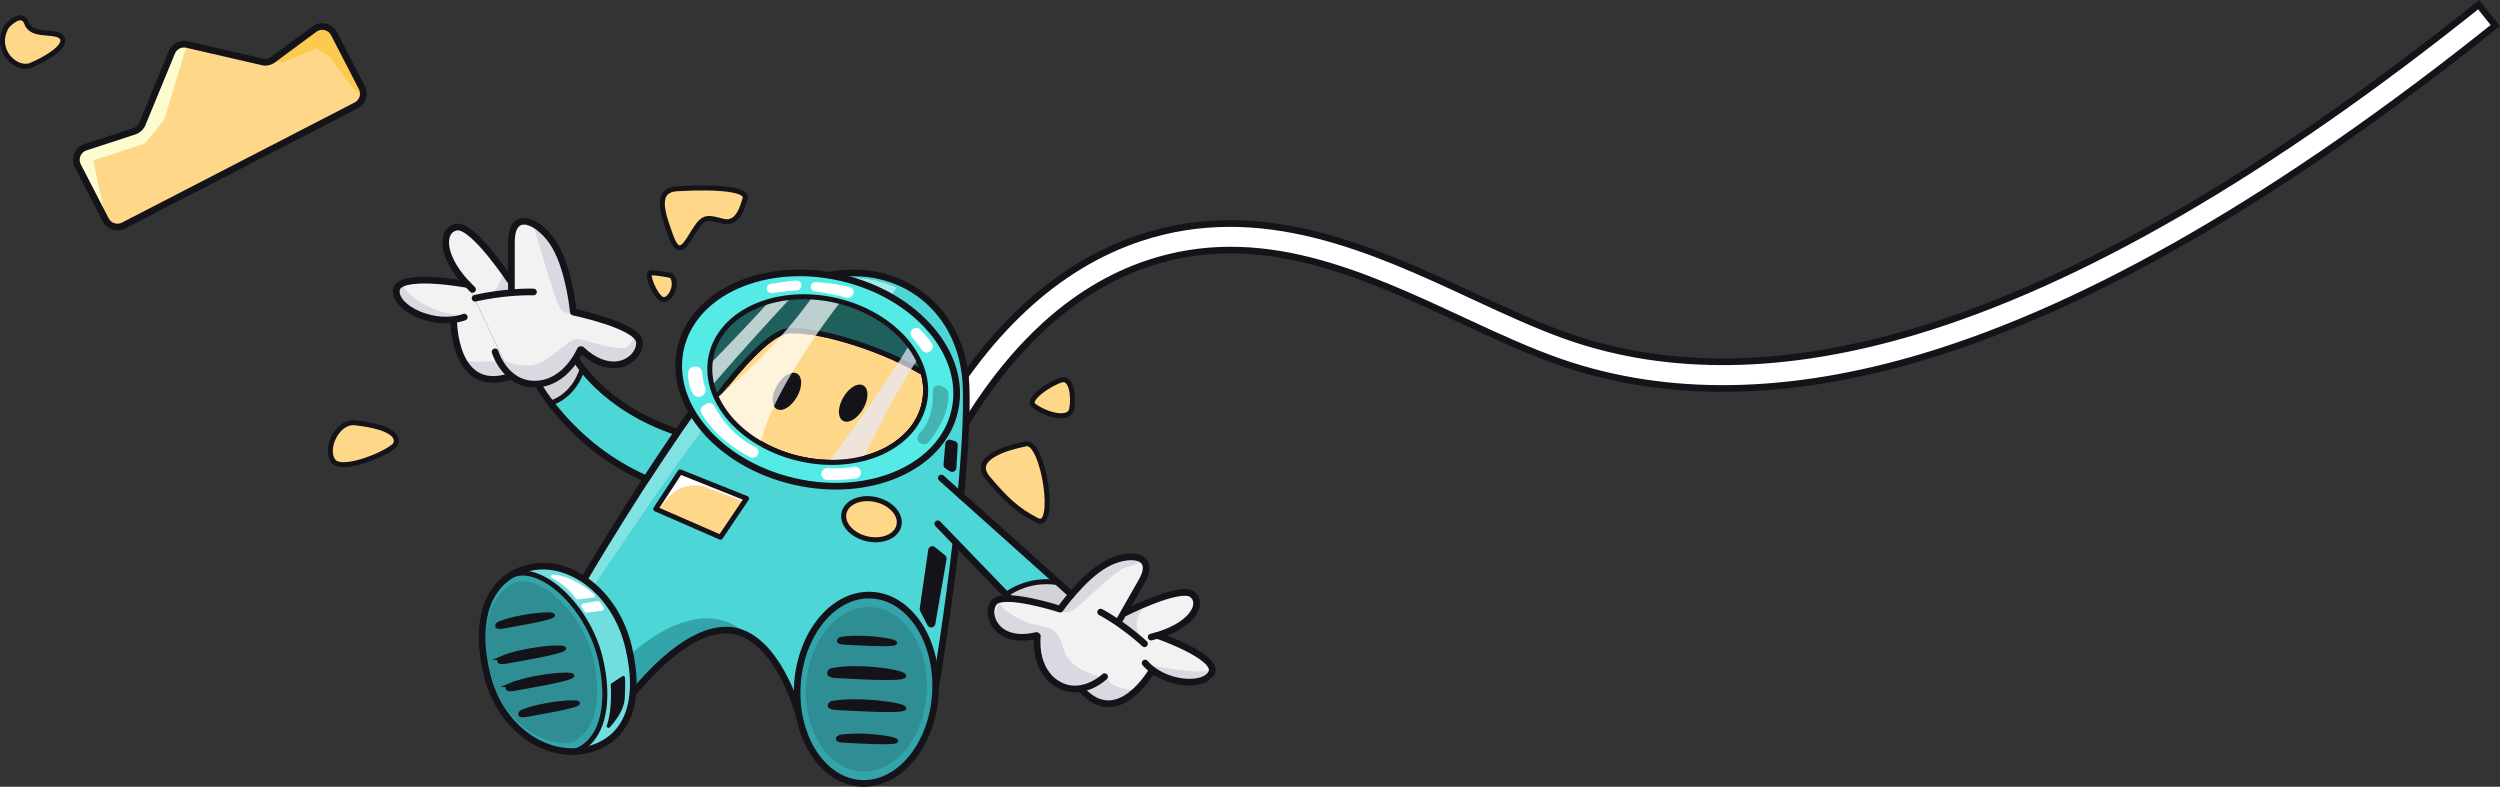
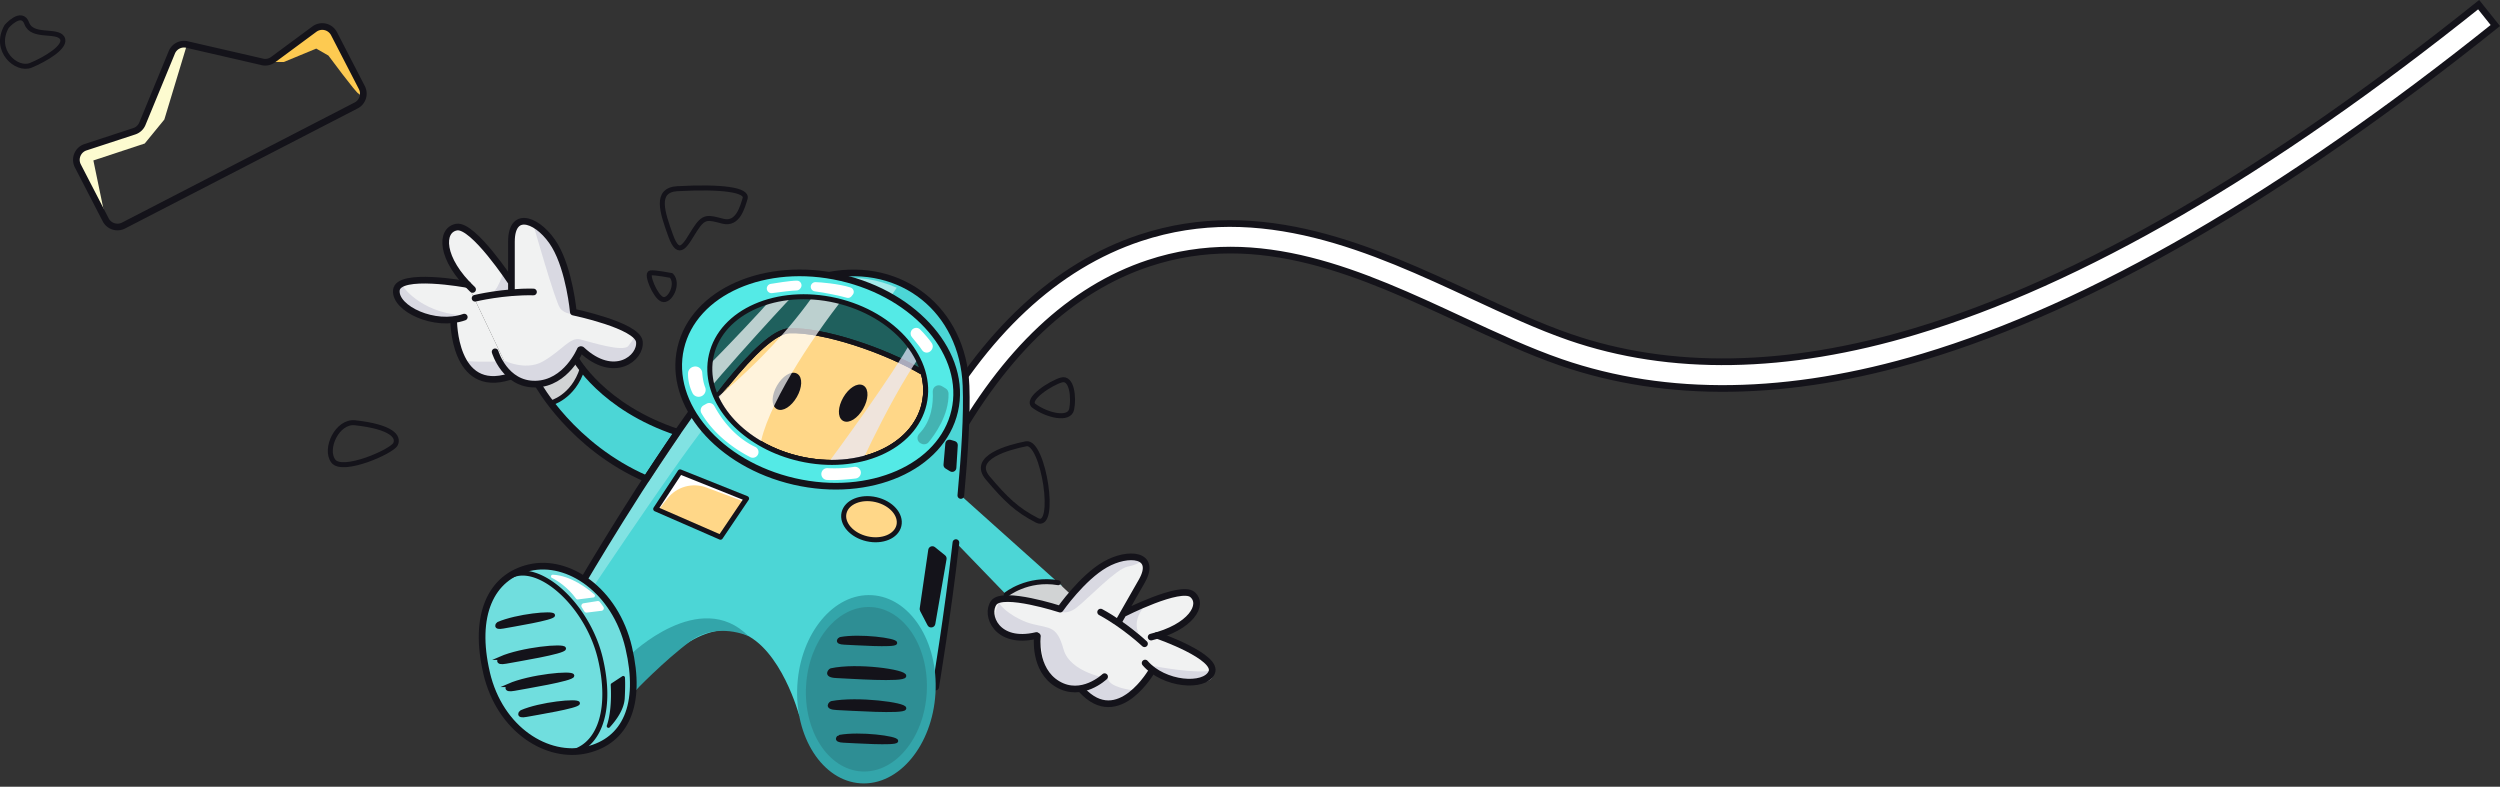
<svg xmlns="http://www.w3.org/2000/svg" id="Layer_2" data-name="Layer 2" viewBox="0 0 749.12 235.74">
  <rect x="0" y="0" width="749.12" height="235.74" fill="#333333" stroke="none" />
  <defs>
    <clipPath id="clippath">
      <path d="M276.91 121.07c-3.01 13.1-19.73 20.43-37.33 16.38-15.48-3.56-26.49-14.73-26.88-26.28-.05-1.59.09-3.18.46-4.76 3.01-13.1 19.73-20.43 37.33-16.38 17.6 4.05 29.43 17.95 26.42 31.04Z" style="fill:none" />
    </clipPath>
    <style>
      .cls-1,.cls-2,.cls-4,.cls-5{stroke:#14131a}.cls-1,.cls-2,.cls-5{stroke-linecap:round;stroke-linejoin:round}.cls-1,.cls-4,.cls-6,.cls-8{fill:#14131a}.cls-10{fill:#fff}.cls-2,.cls-5{fill:none}.cls-2{stroke-width:2px}.cls-16{fill:#ffd788}.cls-17{fill:#4cd6d6}.cls-18{fill:#d9d9e2}.cls-22{fill:#f1f2f2}.cls-4{stroke-miterlimit:10}.cls-24{fill:#33a5aa}.cls-25{fill:#d1d3d4}.cls-8{opacity:.15}.cls-5{stroke-width:1.5px}
    </style>
  </defs>
  <g id="Layer_5" data-name="Layer 5">
-     <path d="M1.99 7.93c-4.11 7.14 2.93 13.4 7.24 11.64 4.3-1.76 10.96-5.67 9.39-8.22s-9 0-10.57-4.3-6.07.88-6.07.88Zm294 135.31c5.4 6.39 8.68 9.56 14.77 12.7 6.1 3.13 1.92-24-3.29-22.96-5.22 1.04-16.7 4.09-11.48 10.26Zm13.84-21.62c3.94 2.88 10.59 4.44 11.29 1.01.71-3.43.1-9.68-3.08-8.77s-10.84 5.84-8.21 7.76ZM203.04 56.54c13.41-.74 21.01.39 20.23 2.93s-2.15 7.97-6.65 6.82-5.67-1.73-8.41 2.57-4.7 8.8-7.24 1.76-4.85-13.7 2.07-14.09Zm-1.87 26.03c2.35 2.54-.53 7.98-2.71 7.12-2.18-.86-4.92-7.71-3.55-7.91s6.26.78 6.26.78Zm-94.78 44.11c11.03 1.23 13.17 4.17 12.13 6.39s-15.91 8.74-18.65 5.09c-2.74-3.65 1.19-12.07 6.52-11.48ZM78.56 18.53l-22.52-5.19c-1.89-.44-3.82.56-4.56 2.36l-8.81 21.37a3.969 3.969 0 0 1-2.43 2.26l-14.62 4.79c-2.32.76-3.41 3.42-2.29 5.6l8.34 16.15a3.977 3.977 0 0 0 5.35 1.71l34.85-17.99 34.85-17.99a3.977 3.977 0 0 0 1.71-5.35l-8.34-16.15a3.969 3.969 0 0 0-5.89-1.37l-12.37 9.14c-.93.69-2.12.94-3.25.68Z" class="cls-16" />
    <path d="M80.04 18.58h5l9.72-4.02 3.65 2.09s8.45 11.41 9.03 11.41.82 2.08.82 2.08l.59-2.17-7.67-15.73-2.53-3.69-2.68-.57-3.4 1.55-12.54 9.06Z" style="fill:#fdca51" />
    <path d="m281.45 157.42 20.54 21.27 16.24-3.07-35.28-31.59-1.5 13.39z" class="cls-17" />
    <path d="m317.98 182.1 2.9-3.93-4.12-3.88s-8.66-.63-15 3.68l.89 1.16 11.4 2.57 3.4 1 .52-.59Z" class="cls-25" />
    <path d="M346.75 190.4c10.6-3.13 13.94-9.44 10.53-12.27-3.59-2.98-20.72 5.76-20.72 5.76 1.15-2.01 3-5.26 5.56-9.74 4.64-8.14-4.03-8.94-10.94-5-6.92 3.94-13.51 13.38-13.51 13.38s-17.18-5.58-19.88-1.94c-2.7 3.65.86 12.68 12.75 9.84l.31.18s-1.24 10 6.02 14.35c2.47 1.48 4.9 1.7 7.02 1.34l.27.43c11 11.98 21.11-5.9 21.11-5.9l.04-.13c6.1 4.63 15.92 4.94 17.78.81 2.09-4.67-16-11.05-16.33-11.12" class="cls-22" />
    <path d="M172.44 107.47s7.92 14.54 30.6 22.05c-.11.16-9.35 13.97-9.35 13.97-22.34-9.71-32.56-28.42-32.56-28.42l11.31-7.6Z" class="cls-17" />
    <path d="m284.91 134.63-7.01-3.85c17.07-31.11 38.52-51.12 63.75-59.49 36.36-12.05 70 3.57 99.68 17.35 10.16 4.72 19.75 9.17 29 12.37 30.15 10.41 65.01 9.83 103.62-1.74C623.21 84.52 679.99 51.59 742.72 1.4l5 6.25c-63.53 50.83-121.22 84.24-171.47 99.29-40.25 12.05-76.76 12.6-108.53 1.63-9.64-3.33-19.41-7.87-29.76-12.67-29.71-13.8-60.44-28.07-93.79-17.01-23.25 7.7-43.18 26.46-59.26 55.74Z" style="stroke-miterlimit:10;stroke-width:2px;fill:#fff;stroke:#14131a" />
    <path d="M242.37 84.09c24.22-8.32 46.13 6.62 47.1 31.54.33 8.5-.4 20.47-1.56 32.84l-1.47 14.11c-2.45 21.59-6.07 43.27-6.07 43.27l-40.88 8.6s-5.35-20.17-17.08-24.74c-12.58-4.91-27.41 11.51-32.77 18.11l-14.63-34.17c2.34-3.97 8.73-14.64 16.59-26.9 3.57-5.56 7.47-11.48 11.46-17.23 2-2.88 4.02-5.72 6.03-8.46l.99-16.5 11.22-14.35 21.08-6.13Z" class="cls-17" />
    <path d="M341.29 207.06s-8.91-.65-9.3-3.77c0 0-11.35-1.68-13.3-8.72s-4.04-6.26-9.26-7.57c-5.22-1.3-10.08-5.35-9.98-6.52 0 0-3.8 6.3 1.75 8.82s10.56 1.59 10.56 1.59.34 11.68 4.71 13.51 9.46 2.12 9.46 2.12-.7 2.99 3.79 3.63 8.95-.26 11.57-3.1Zm1.17-24.73s-3.13 3.52-1.27 7.48l-4.74-3.42 1.32-2.6 4.7-1.46Zm3.29 17.25s12.85 2.54 17.74 1.25c0 0 .65 2.27-1.57 3.25s-14.25-1.12-14.93-2.25-1.24-2.25-1.24-2.25Z" class="cls-18" />
    <path d="M246.79 84.49s9.94-3.65 21.92 1.73l-3.16 4.59s-10.42-5.65-18.77-6.32Z" style="opacity:.5;fill:#fff" />
    <path d="M316.52 182.7s2.54 2.21 6.2-.72c3.65-2.93 11.8-11.54 15.2-12.2 3.39-.65 4.84-2.01 3.8-2.37s-8.43-1.93-14.17 3.68-11.02 11.61-11.02 11.61Z" class="cls-18" />
    <path d="M174.5 110.47c-2.72 8.67-9.51 10.31-9.51 10.31l-3.86-5.71 11.03-8.06 2.34 3.46Z" class="cls-25" />
    <path d="M172.44 107.47s7.92 14.54 30.6 22.05c-.11.16-9.35 13.97-9.35 13.97-22.34-9.71-32.56-28.42-32.56-28.42l11.31-7.6Z" class="cls-2" />
    <path d="M164.99 120.78s6.79-1.64 9.51-10.31" class="cls-5" />
    <path d="M335.16 186.36s2.32-4.07 6.97-12.21c4.64-8.14-4.03-8.94-10.94-5-6.92 3.94-13.51 13.38-13.51 13.38s-17.18-5.58-19.88-1.94c-2.7 3.65.86 12.68 12.75 9.84m26.02-6.53s17.13-8.74 20.72-5.76c3.59 2.98-.38 9.85-12.36 12.76" class="cls-2" />
    <path d="M346.75 190.4c.33.06 18.42 6.45 16.33 11.12-2.09 4.67-14.38 3.66-19.95-2.84" class="cls-2" />
    <path d="M345.26 200.84s-10.1 17.89-21.11 5.9" class="cls-2" />
    <path d="M330.99 202.76s-6.86 6.56-14.12 2.21c-7.27-4.35-6.02-14.35-6.02-14.35m32.1 2.28s-5.86-5.54-13.15-9.49" class="cls-2" />
    <path d="M214.66 119.18c-1.19-2.59-1.87-5.29-1.96-8.01-.05-1.59.09-3.18.46-4.76 3.01-13.1 19.73-20.43 37.33-16.38 13.41 3.08 23.46 11.88 26.17 21.68-11.57-6.86-30.15-13-40.14-12.62-4.35.17-11.16 6.73-18.66 15.97 0 0-3.19 4.11-3.2 4.11" style="fill:#1f605d" />
    <path d="M214.66 119.18c3.86 8.38 13.09 15.55 24.92 18.28 17.6 4.05 34.32-3.28 37.33-16.38.72-3.12.59-6.29-.25-9.36-11.57-6.86-30.15-13-40.14-12.61-4.35.17-11.16 6.73-18.66 15.97 0 0-3.19 4.11-3.2 4.11Z" class="cls-16" />
    <path d="M214.66 119.18c3.86 8.38 13.09 15.55 24.92 18.28 17.6 4.05 34.32-3.28 37.33-16.38.72-3.12.59-6.29-.25-9.36-11.57-6.86-30.15-13-40.14-12.61-4.35.17-11.16 6.73-18.66 15.97 0 0-3.19 4.11-3.2 4.11Z" class="cls-5" />
    <path d="M188.85 196.21s20.83-20.27 35.45-5.59c0 0-9.37-4.39-17.31 1.44-7.94 5.84-16.82 15.12-16.82 15.12l-1.31-10.97Z" class="cls-24" />
    <path d="M214.66 119.18c3.86 8.38 13.09 15.55 24.92 18.28 17.6 4.05 34.32-3.28 37.33-16.38.72-3.12.59-6.29-.25-9.36-11.57-6.86-30.15-13-40.14-12.61-4.35.17-11.16 6.73-18.66 15.97 0 0-3.19 4.11-3.2 4.11Z" class="cls-5" />
-     <path d="m282.07 143.24 39.02 34.94m-18.44 1.2L281 156.95m-91.37 50.87c5.37-6.6 20.19-23.02 32.77-18.11 11.74 4.58 17.08 24.74 17.08 24.74" class="cls-2" />
    <path d="M177.79 175.8s33.55-50.14 35.76-50.32l-4.48-4.42-34.08 52.59 2.79 2.15Z" style="opacity:.3;fill:#fff" />
    <path d="M209.07 121.06c-2.01 2.74-4.03 5.58-6.03 8.46-3.99 5.76-7.9 11.68-11.46 17.23-7.86 12.25-14.25 22.92-16.59 26.9" class="cls-2" />
    <ellipse cx="235.79" cy="117.26" class="cls-1" rx="5.61" ry="2.93" transform="rotate(-60 235.792 117.255)" />
    <ellipse cx="255.66" cy="120.8" class="cls-1" rx="5.61" ry="2.93" transform="rotate(-60 255.66 120.805)" />
    <path d="M287.91 148.47c1.16-12.37 1.9-24.34 1.56-32.84-.89-22.84-19.38-37.3-41.11-33.14m32.01 123.37s3.63-21.69 6.07-43.27" class="cls-2" />
    <path d="M301.49 178.18s6.32-5.16 15.6-3.58m-21.1-31.36c5.4 6.39 8.68 9.56 14.77 12.7 6.1 3.13 1.92-24-3.29-22.96-5.22 1.04-16.7 4.09-11.48 10.26Zm13.84-21.62c3.94 2.88 10.59 4.44 11.29 1.01.71-3.43.1-9.68-3.08-8.77s-10.84 5.84-8.21 7.76ZM203.04 56.54c13.41-.74 21.01.39 20.23 2.93s-2.15 7.97-6.65 6.82-5.67-1.73-8.41 2.57-4.7 8.8-7.24 1.76-4.85-13.7 2.07-14.09Zm-1.87 26.03c2.35 2.54-.53 7.98-2.71 7.12-2.18-.86-4.92-7.71-3.55-7.91s6.26.78 6.26.78Zm-94.78 44.11c11.03 1.23 13.17 4.17 12.13 6.39s-15.91 8.74-18.65 5.09c-2.74-3.65 1.19-12.07 6.52-11.48ZM1.99 7.93c-4.11 7.14 2.93 13.4 7.24 11.64 4.3-1.76 10.96-5.67 9.39-8.22s-9 0-10.57-4.3-6.07.88-6.07.88Z" class="cls-5" />
    <path d="M252 83.45c-22.49-5.17-43.84 4.2-47.69 20.93-3.85 16.73 11.26 34.49 33.76 39.66 22.49 5.17 43.84-4.2 47.69-20.93 3.85-16.73-11.26-34.49-33.76-39.66Zm24.91 37.63c-3.01 13.1-19.73 20.43-37.33 16.38-15.48-3.56-26.49-14.73-26.88-26.28-.05-1.59.09-3.18.46-4.76 3.01-13.1 19.73-20.43 37.33-16.38 17.6 4.05 29.43 17.95 26.42 31.04Z" style="fill:#54eae6" />
    <g style="opacity:.7;fill:none">
      <g style="clip-path:url(#clippath);fill:none">
        <path d="M211.49 110.27c2.16-1.91 22.19-22.77 22.93-24.77l3.33 2.93c-3.9 3.97-29.34 31.79-31.1 35.82l4.84-13.98Zm-2.86 13.74 19.08 10.17c1.44-11.52 15.27-32.58 25.42-45.37l-1.16-1.17 1.16-15.17c-12.71 27.43-39.65 48.06-44.5 51.53Z" class="cls-10" />
        <path d="M279.28 101.88c-9.63 11.38-21.69 37.53-24.37 44.01l-9.22-3.81c5.59-7.53 21.87-29.76 27.58-40.2h6.01Z" style="fill:#e8eaff" />
      </g>
    </g>
    <path d="M276.91 121.07c-3.01 13.1-19.73 20.43-37.33 16.38-15.48-3.56-26.49-14.73-26.88-26.28-.05-1.59.09-3.18.46-4.76 3.01-13.1 19.73-20.43 37.33-16.38 17.6 4.05 29.43 17.95 26.42 31.04Z" class="cls-5" />
    <ellipse cx="259.61" cy="206.53" class="cls-24" rx="28.24" ry="20.73" transform="rotate(-86.59 259.615 206.529)" />
    <ellipse cx="259.61" cy="206.53" class="cls-8" rx="24.67" ry="18.11" transform="rotate(-86.59 259.615 206.529)" />
-     <ellipse cx="259.61" cy="206.53" class="cls-2" rx="28.24" ry="20.73" transform="rotate(-86.59 259.615 206.529)" />
    <path d="m203.79 141.4-7.31 11.11 19.41 8.47 7.82-11.6-19.92-7.98z" class="cls-16" />
    <path d="m197.46 152.6 2.55-3.25c2.76-3.51 7.47-4.83 11.66-3.27l11.39 4.26.65-.96-19.78-7.68-6.96 10.65.49.24Z" class="cls-10" />
    <ellipse cx="261.15" cy="155.59" class="cls-16" rx="6.02" ry="8.44" transform="rotate(-77.05 261.137 155.593)" />
    <path d="m203.79 141.4-7.31 11.11 19.41 8.47 7.82-11.6-19.92-7.98z" class="cls-5" />
    <ellipse cx="261.15" cy="155.59" class="cls-5" rx="6.02" ry="8.44" transform="rotate(-77.05 261.137 155.593)" />
    <path d="M251.5 220.71c-.16.03-1.64 1.22 1.28 1.34s15.67.99 15.87 0-11.04-2.47-17.15-1.33Zm-2.32-10.14c-.2.04-2.09 1.55 1.64 1.7s20.01 1.27 20.26 0-14.1-3.16-21.89-1.7Zm-.17-9.82c-.21.04-2.12 1.78 1.64 1.93 3.76.15 20.16 1.34 20.42-.11s-14.2-3.52-22.06-1.82Zm2.76-9.36c-.15.03-1.59 1.18 1.24 1.29s15.16.96 15.34 0-10.68-2.39-16.58-1.29Z" class="cls-4" />
    <path d="M140.15 85.28c-8.31-8.65-8.07-16.4-3.33-17.23 4.99-.88 16.43 16.58 16.43 16.58V72.45c0-10.17 8.61-6.26 13.01 1.17s5.54 19.89 5.54 19.89 19.21 3.98 19.79 8.87-7.63 11.5-17.32 2.42h-.39s-4.21 10.1-13.4 10.29c-3.07.07-5.5-1.04-7.3-2.48" class="cls-22" />
    <path d="M140.15 85.28c-.34-.12-20.84-3.83-21.38 1.69-.48 4.88 8.93 9.87 17.17 8.81 0 0-.1 22.45 16.73 17.07l.53-.23" class="cls-22" />
    <path d="M139.19 108.22s7.9.39 10.41 0l3.07 5.02-8 .45-4.52-3.22-.96-2.25ZM120.6 85.58s4.83 7.83 17.8 8.93l-6.59 1.41-11.8-4.67-1.89-5.28 2.48-.39Zm39.26-18.1s6.5 22.89 7.96 24.85 4.2 1.76 4.2 1.76-1.32-9.49-3.55-15.16-5.38-10.76-8.61-11.45Zm-10.03 39.99s7.25 4.14 13.01.75c5.76-3.39 8-7.3 11.05-6.52 3.06.78 12.84 3.91 14.4 1.96s2.08-3.24 2.08-3.24 2.39 2.58.97 5.03c-1.42 2.45-4.5 4.06-6.95 4.11-2.45.05-8.3-2.59-9.4-3.67-1.1-1.08-2.36 1.27-2.36 1.27s-5.42 7.12-7.36 7.34c-1.94.21-9.6 1.8-12.76-2.46s-2.68-4.57-2.68-4.57Zm1.06-26.24s-1.62 6.52-4.48 7.2l6.25-.66.59-.05V83.5l-2.36-2.27Z" class="cls-18" />
    <path d="M153.25 87.71V72.45c0-10.17 8.61-6.26 13.01 1.17s5.54 19.89 5.54 19.89 19.21 3.98 19.79 8.87-7.63 11.5-17.32 2.42m-21.02-20.17s-11.45-17.46-16.43-16.58-4.94 9.49 4.79 18.68" class="cls-2" />
    <path d="M140.15 85.28c-.34-.12-20.84-3.83-21.38 1.69s11.59 11.18 20.35 8.05" class="cls-2" />
    <path d="M135.94 95.93s-.1 22.31 16.73 16.93" class="cls-2" />
    <path d="M148.36 105.42s2.93 9.88 12.13 9.68c9.2-.2 13.4-10.29 13.4-10.29m-31.54-15.44s8.51-2.07 17.51-1.88" class="cls-2" />
    <path d="M145.8 201.64c4.03 17.19 18.37 25.81 30 23.08 11.63-2.73 16.62-13.48 12.59-30.67-4.03-17.19-18.15-26.66-29.77-23.94-11.63 2.73-16.84 14.34-12.81 31.52Z" style="fill:#70dede" />
-     <path d="M172.04 225.2c-10.78.33-22.64-8.19-26.24-23.57-3.22-13.72-.54-23.88 6.58-28.81a9.57 9.57 0 0 1 2.32-.88c8.63-2.02 21.67 10.39 25.21 25.46 3.4 14.5.09 25.21-7.86 27.8Z" class="cls-24" />
-     <path d="M170.65 222.72c-9.78.3-20.53-7.43-23.8-21.38-2.92-12.44-.49-21.66 5.97-26.13.66-.36 1.37-.62 2.1-.8 7.83-1.84 19.66 9.43 22.86 23.09 3.08 13.15.08 22.87-7.13 25.22Z" class="cls-8" />
    <path d="M145.8 201.64c4.03 17.19 18.37 25.81 30 23.08 11.63-2.73 16.62-13.48 12.59-30.67-4.03-17.19-18.15-26.66-29.77-23.94-11.63 2.73-16.84 14.34-12.81 31.52Z" class="cls-2" />
    <path d="M156.15 213.31c-.15.07-1.33 1.57 1.56 1.02 2.9-.55 15.62-2.59 15.58-3.61s-11.41.08-17.14 2.59Zm-3.78-7.94c-.17.07-1.5 1.76 1.75 1.14 3.25-.62 17.52-2.91 17.48-4.05s-12.8.09-19.24 2.91Zm-2.48-8.13c-.17.07-1.5 1.76 1.75 1.14 3.25-.62 17.52-2.91 17.48-4.05s-12.8.09-19.24 2.91Zm-.64-10.38c-.14.06-1.29 1.52 1.51.99s15.1-2.5 15.07-3.49-11.03.08-16.58 2.5Z" class="cls-4" />
    <path d="M172.04 225.2c-10.78.33-22.64-8.19-26.24-23.57-3.22-13.72-.54-23.88 6.58-28.81a9.57 9.57 0 0 1 2.32-.88c8.63-2.02 21.67 10.39 25.21 25.46 3.4 14.5.09 25.21-7.86 27.8Z" class="cls-5" />
    <path d="m34.26 41.35 7.81-2.14 5.61-13.56 4.73-11.32 3.63-.99-6.8 22.48L43.37 43l-15.39 5.08 3.5 16.9.59 1.09.54.99-9.73-17.92 1.15-4.04 10.23-3.75z" style="fill:#fdfbd0" />
    <path d="m78.56 18.53-22.52-5.19c-1.89-.44-3.82.56-4.56 2.36l-8.81 21.37a3.969 3.969 0 0 1-2.43 2.26l-14.62 4.79c-2.32.76-3.41 3.42-2.29 5.6l8.34 16.15a3.977 3.977 0 0 0 5.35 1.71l34.85-17.99 34.85-17.99a3.977 3.977 0 0 0 1.71-5.35l-8.34-16.15a3.969 3.969 0 0 0-5.89-1.37l-12.37 9.14c-.93.69-2.12.94-3.25.68Z" class="cls-2" />
    <path d="m275.7 183.06 2.23 4.29c.55 1.06 2.12.81 2.33-.36l3.37-19.41c.08-.44-.09-.9-.44-1.18l-3.03-2.45c-.75-.6-1.87-.17-2.01.79l-2.56 17.56c-.04.26 0 .52.13.75Zm7.61-42.68 1.37.84c.8.49 1.83-.05 1.89-.98l.43-6.8c.04-.58-.33-1.11-.89-1.27l-1.25-.37c-.75-.22-1.52.3-1.59 1.08l-.55 6.33c-.04.47.19.92.59 1.17Z" class="cls-6" />
    <path d="M165.38 173.16c1.88.97 4.81 2.89 7.26 6.26.11.15.29.23.47.21l4.73-.6c.43-.06.6-.59.27-.88-1.92-1.69-7.01-5.69-12.48-5.94-.54-.02-.74.71-.26.96Z" class="cls-10" />
    <path d="M183 205.23c.09 1.43.39 7.68-1.16 12.16-.19.54.48.97.87.54 1.89-2.05 4.31-5.31 4.49-8.71s.13-5.24.07-6.19a.519.519 0 0 0-.81-.39l-3.22 2.12c-.16.1-.25.28-.23.47Z" class="cls-6" />
    <path d="m174.32 181.96.77 1.24c.16.26.46.4.76.36l4.4-.54c.59-.07.88-.75.54-1.23s-.73-1.01-1.03-1.39a.764.764 0 0 0-.74-.29l-4.16.66c-.55.09-.83.71-.54 1.18Z" class="cls-10" />
    <ellipse cx="245.03" cy="113.74" class="cls-2" rx="31.33" ry="42.12" transform="rotate(-77.05 245.019 113.743)" />
    <path d="M247.97 140.28c1.58.08 4.8.13 7.92-.38 1.37-.23 2.46 1.12 1.93 2.4-.24.59-.78 1-1.42 1.08-1.84.22-5.77.62-8.64.43a1.765 1.765 0 0 1-1.37-2.71c.34-.54.93-.85 1.56-.82Zm-33.92-18.62c1.55 2.9 5.49 9.06 12.26 12.26.83.39 1.2 1.37.84 2.21-.39.91-1.46 1.3-2.35.85-3.21-1.64-10.37-5.9-14.61-13.15-.48-.83-.2-1.89.63-2.36l.87-.49a1.71 1.71 0 0 1 2.35.68Zm-3.62-9.92c.09 1.31.33 2.93.89 4.38.33.84.02 1.8-.7 2.35-1.04.79-2.55.46-3.12-.71-.69-1.41-1.39-3.46-1.33-5.92.02-.89.64-1.66 1.5-1.91l.1-.03c1.27-.37 2.57.52 2.66 1.84Z" class="cls-10" />
    <path d="M279.5 117.36c.18 3.45-.3 8.71-4.05 12.6-.89.92-.63 2.42.53 2.94l.19.08c.74.32 1.6.13 2.11-.5 1.89-2.3 6.09-8.14 5.95-14.54-.01-.63-.33-1.22-.87-1.55l-1.13-.68c-1.24-.75-2.81.19-2.73 1.65Z" style="opacity:.25;fill:#14131a" />
    <path d="M273.06 99.13c-.31.58-.26 1.29.14 1.82.57.75 2.37 2.82 3.07 3.93.64 1 2.07 1.05 2.78.1l.13-.18c.41-.56.45-1.3.08-1.89-.55-.87-2.41-3.1-3.58-4.22-.79-.76-2.11-.52-2.63.45Zm-17.53-10.84-.34.45c-.35.46-.95.65-1.51.47-1.43-.46-6.82-1.59-9.49-1.9-1.05-.12-1.61-1.3-1-2.17l.02-.02c.26-.37.69-.59 1.15-.58 1.39.02 7.06.49 10.49 1.6.92.3 1.28 1.4.69 2.16Zm-15.65-1.94-.11.14c-.27.35-.68.55-1.12.55-1-.01-5.2.49-7.27.79-1.19.17-2.04-1.12-1.39-2.14.22-.34.57-.57.97-.63 1.11-.17 5.74-.96 7.82-.97 1.16 0 1.81 1.34 1.11 2.26Z" class="cls-10" />
  </g>
</svg>